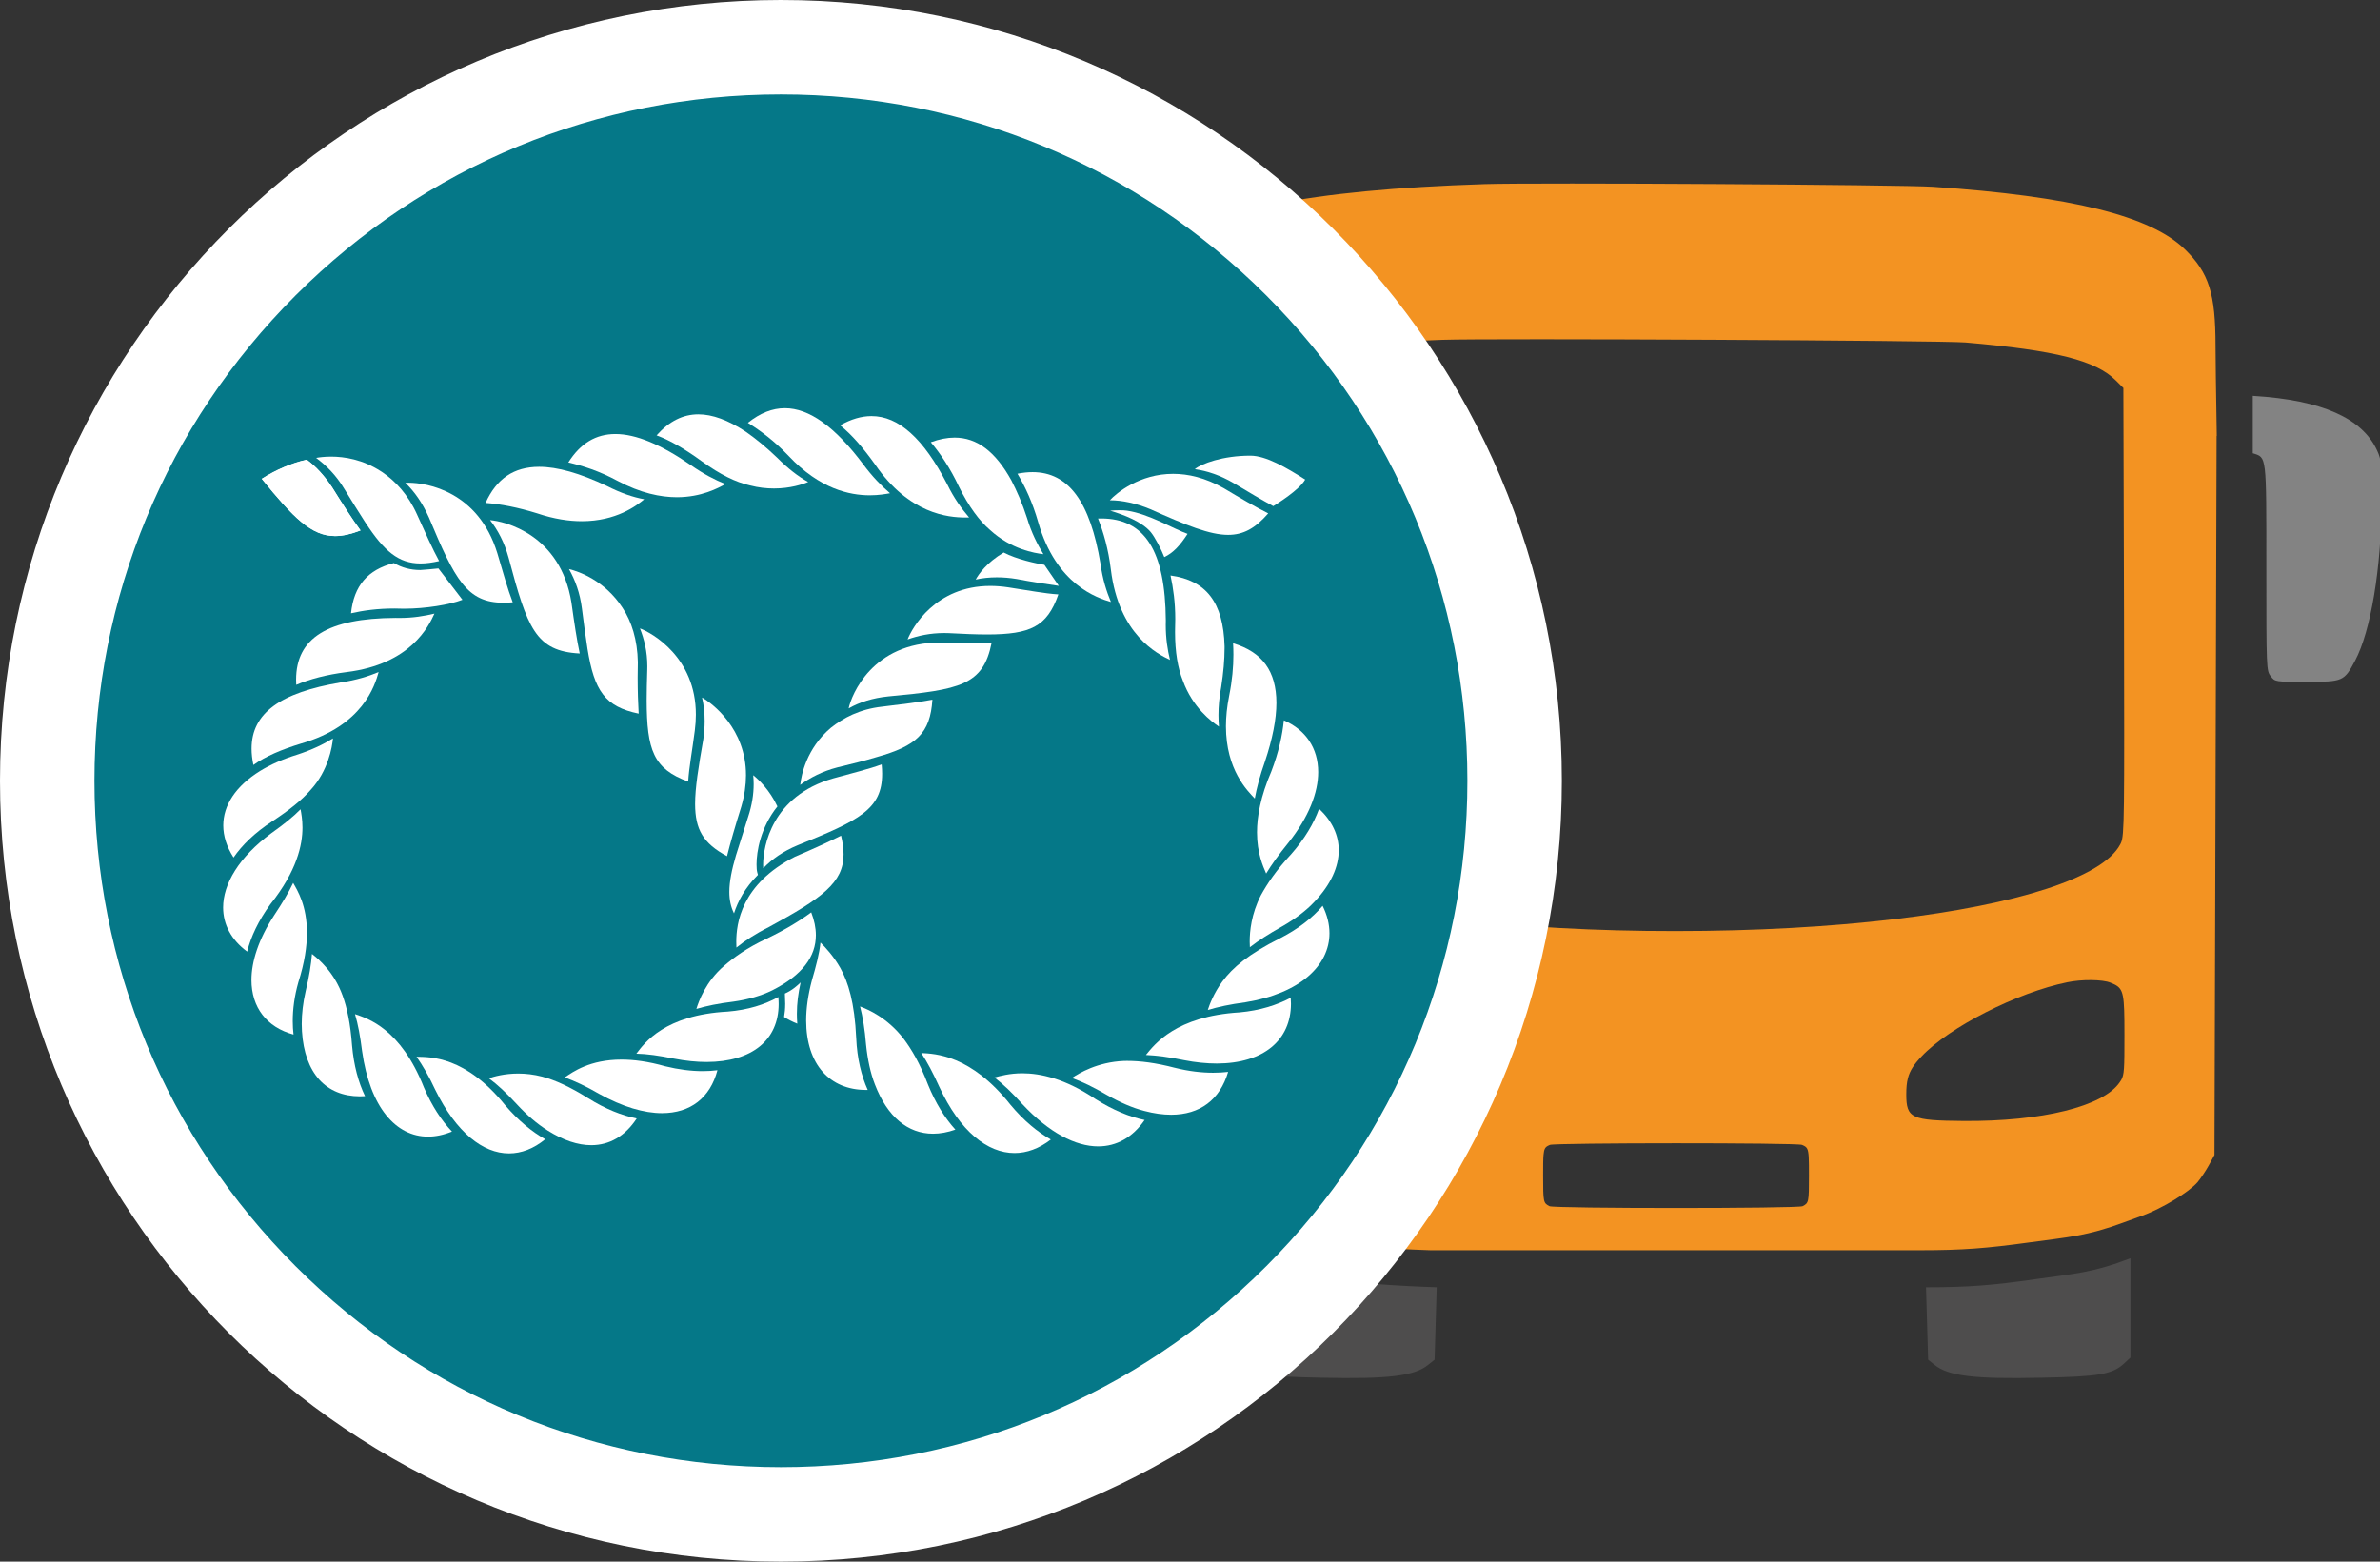
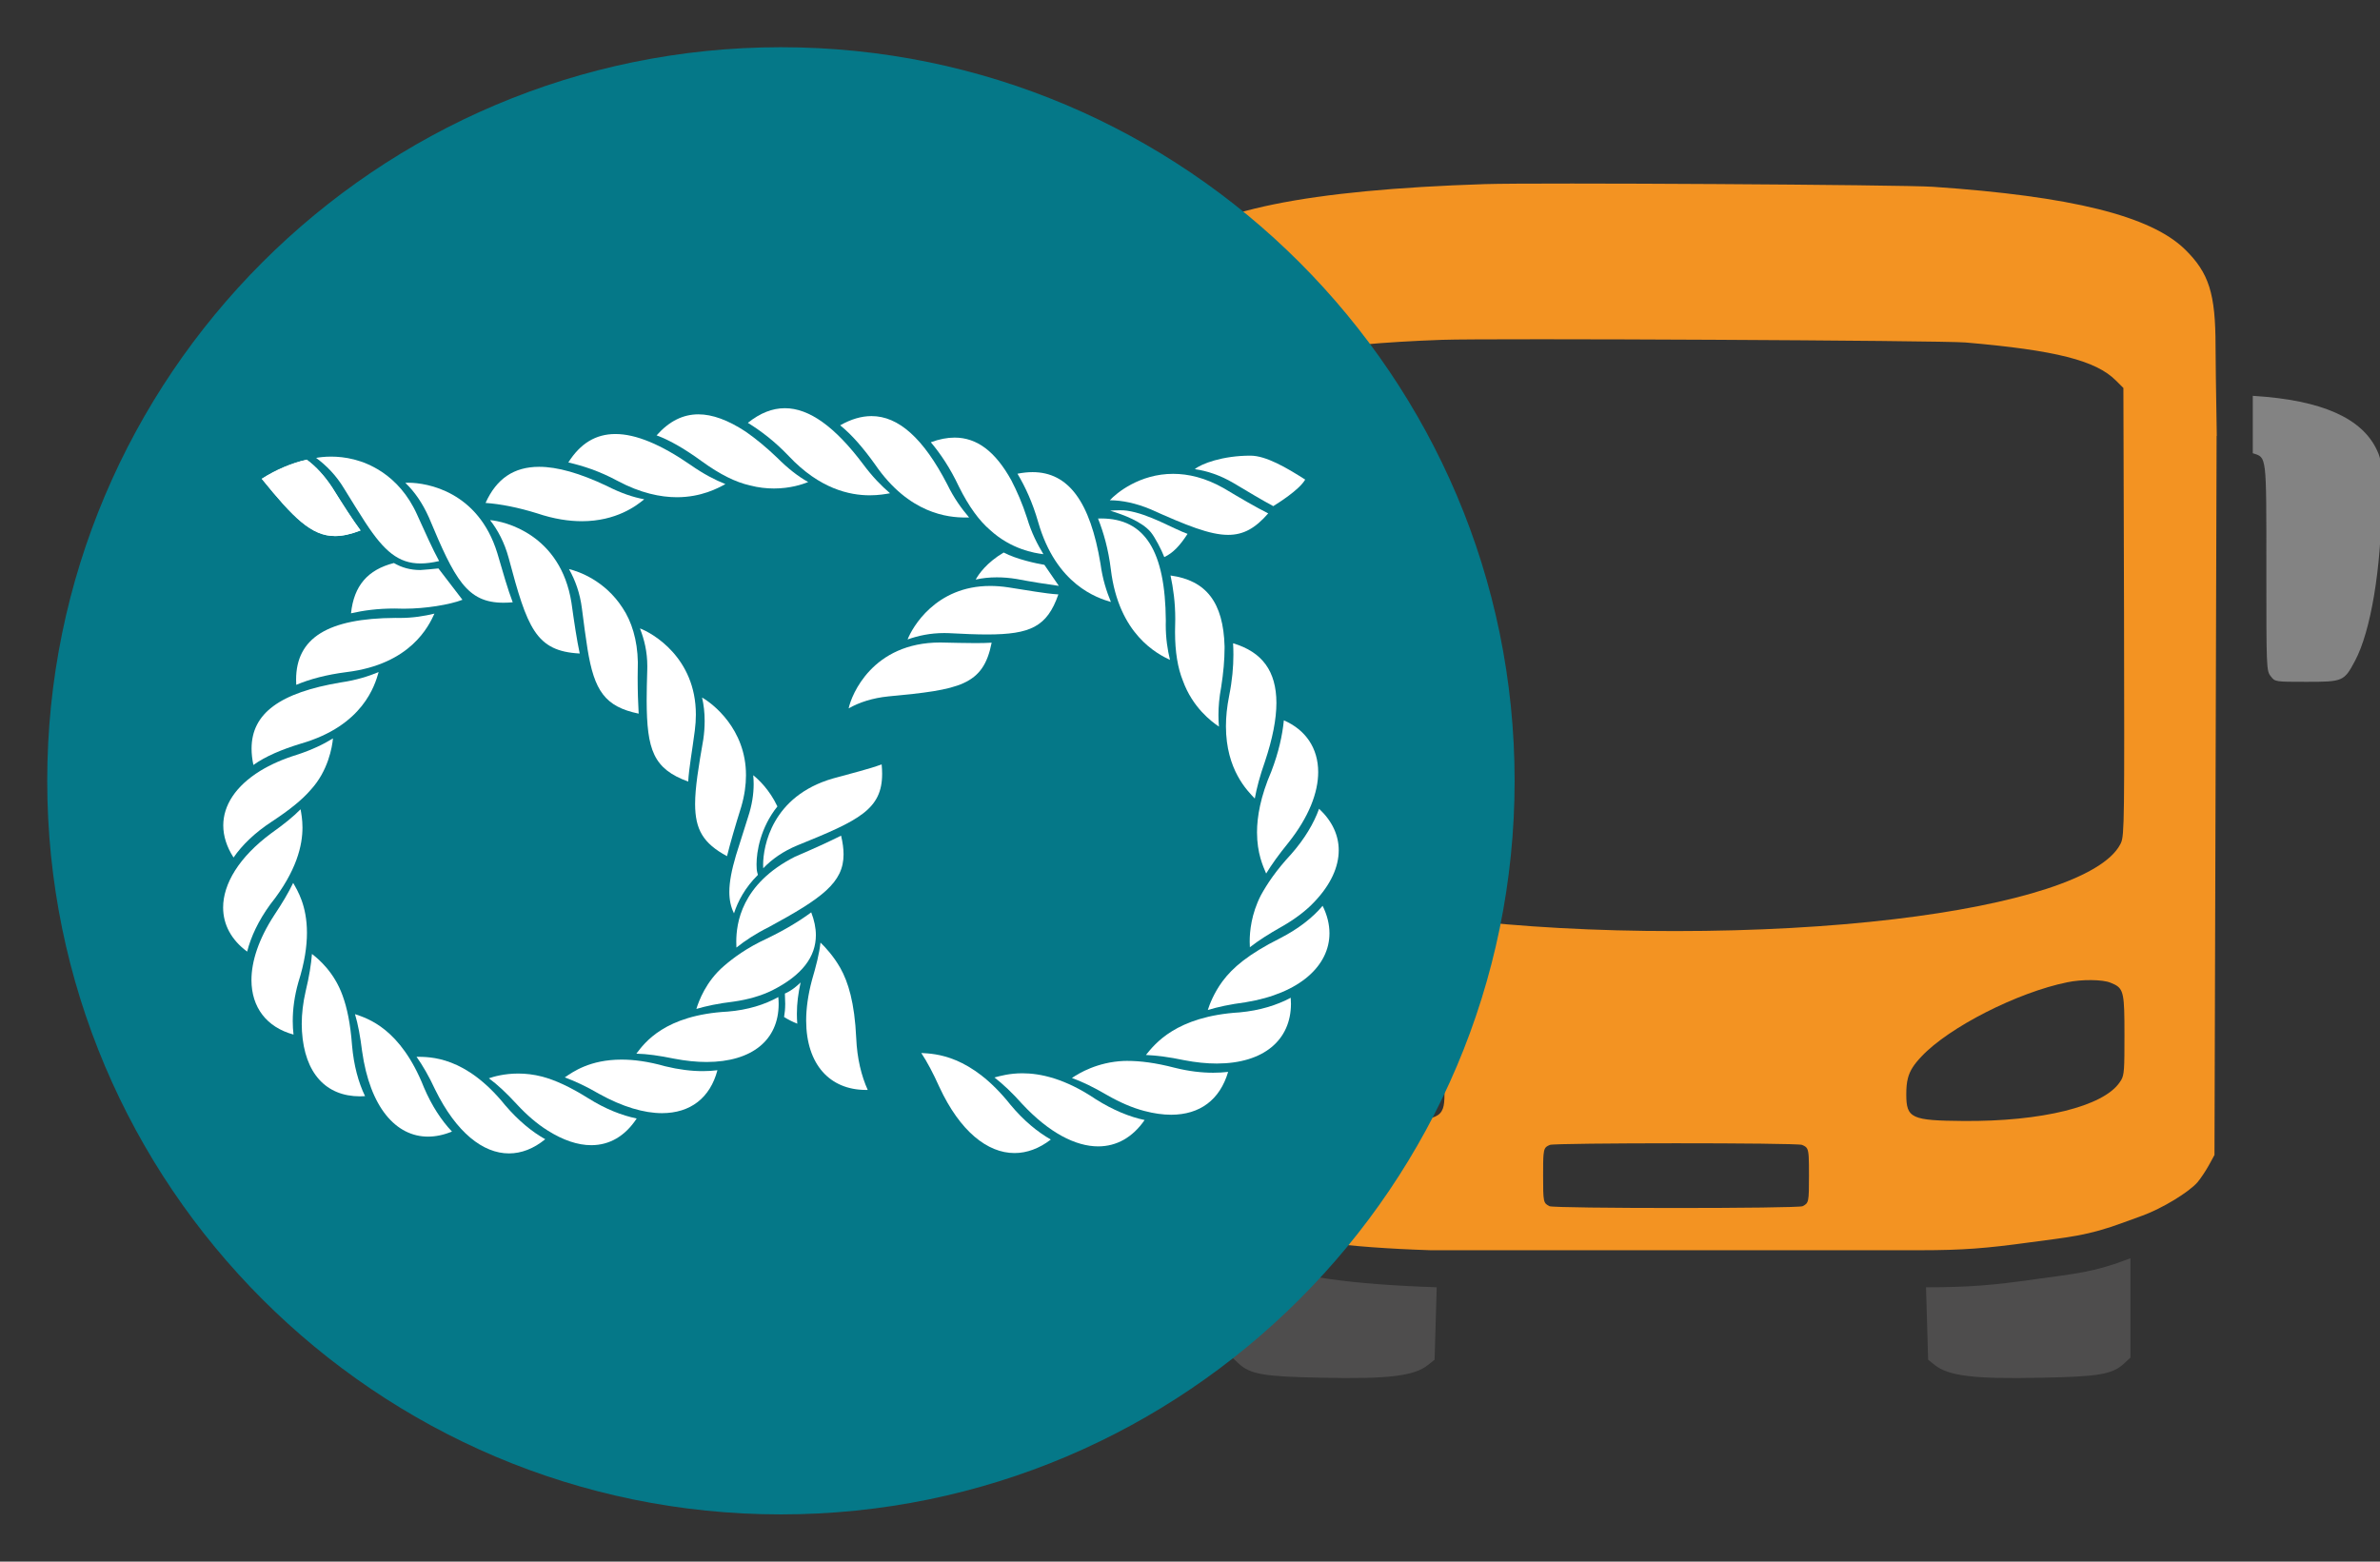
<svg xmlns="http://www.w3.org/2000/svg" x="0px" y="0px" width="604.735px" height="396.851px" viewBox="0 0 604.735 396.851" xml:space="preserve">
  <rect x="0" y="0" width="604.735" height="396.851" fill="#333333" stroke="none" />
  <g id="Icon">
    <g id="Coach">
      <path id="Right_Tyre" fill="#4E4D4D" d="M539.76,346.458c-2.96,2.799-6.459,3.391-21.152,3.66 c-16.954,0.377-23.574-0.432-27.072-3.283l-1.615-1.293l-0.269-9.203l-0.269-9.203l0,0c10.886,0,16.936-0.512,27.725-2.045 c9.986-1.418,14.714-1.658,24.213-5.33v0.002v12.646v12.596L539.76,346.458z" />
      <path id="Left_Tyre" fill="#4E4D4D" d="M365.053,327.135l-0.269,9.203l-0.27,9.203l-1.614,1.293 c-3.499,2.852-10.119,3.658-27.073,3.283c-14.693-0.27-18.192-0.861-21.152-3.66l-1.561-1.453v-12.596V319.76h-0.004h0.004 c9.853,2.354,14.782,3.869,24.804,5.293c7.169,1.018,16.213,1.711,27.134,2.08L365.053,327.135z" />
      <path id="Chasis" fill="#F39322" d="M311.59,310.59h-0.004l-4.565-1.664l-0.005-0.002c-5.005-1.822-11.787-5.936-13.994-8.486 c-0.565-0.664-1.433-1.912-2.172-3.111l-0.68-1.156l-0.121-0.223l-1.332-2.434l-0.161-91.577l-0.083-70.129V85.37l0.058-2.07 c0.403-10.086,2.345-14.761,7.667-19.955c10.227-9.84,36.063-15.098,81.059-16.556c13.079-0.417,105.979,0.156,113.838,0.677 c35.254,2.395,55.331,7.393,64.05,15.879c6.137,5.987,7.805,11.246,7.805,24.626c0,1.432,0.025,4.048,0.078,7.849l0.235,14.955 l-0.044-0.001v0h-0.001l-0.269,91.37l-0.27,91.369l-1.453,2.656l-0.68,1.156l-0.767,1.191c-0.518,0.775-1.029,1.479-1.406,1.92 c-2.206,2.551-8.988,6.664-13.994,8.486l-4.574,1.666c-9.501,3.551-14.228,3.785-24.215,5.156 c-10.789,1.482-16.839,1.977-27.726,1.977h-62.167H363.53c-10.921-0.357-19.966-1.029-27.135-2.014 C326.373,314.334,321.443,312.866,311.59,310.59z M311.652,188.106c0.004,19.985,0.145,24.021,0.659,25.67v0l0,0 c0.103,0.33,0.221,0.564,0.355,0.812c4.451,8.439,26.263,15.309,57.451,19.02c16.336,1.943,35.246,3.021,55.58,3.003 c20.389,0,39.315-1.083,55.651-3.026c31.186-3.71,52.929-10.557,57.379-18.996c0.067-0.124,0.13-0.244,0.189-0.375l0,0v0 c0.887-1.96,0.881-6.241,0.779-58.612l-0.161-57.009l-1.884-1.874c-5.06-5.102-15.286-7.706-38.215-9.684 c-6.136-0.521-120.62-1.094-132.945-0.677c-30.519,1.094-46.72,4.27-52.748,10.361l-1.884,1.874l-0.161,57.009 C311.671,169.566,311.65,180.112,311.652,188.106z M311.59,263.11c0,7.302,0.03,9.449,0.545,10.77h0l0,0 c0.171,0.441,0.397,0.789,0.693,1.205c4.198,6.092,19.753,9.943,39.668,9.787c13.241-0.104,14.532-0.676,14.532-6.768 c0-1.483-0.182-3.23-0.454-4.429v-0.001l0,0c-0.091-0.398-0.192-0.738-0.299-0.984c-2.045-4.738-10.657-11.299-21.583-16.4 c-8.127-3.853-12.272-5.362-18.139-6.508c-4.629-0.938-9.312-0.988-11.519-0.052c-2.873,1.229-3.355,1.901-3.431,9.619 C311.592,260.452,311.59,261.698,311.59,263.11z M539.79,259.332c-0.077-7.751-0.571-8.417-3.538-9.603 c-1.992-0.832-7.32-0.885-10.98-0.104c-12.595,2.551-30.034,11.401-37.031,18.846c-1.917,2.018-2.952,3.568-3.458,5.514l0,0v0.001 c-0.304,1.167-0.417,2.478-0.417,4.118c0,6.092,1.292,6.664,14.532,6.768c19.915,0.156,35.47-3.695,39.668-9.787 c0.148-0.209,0.278-0.399,0.394-0.594l0,0l0,0c0.804-1.359,0.845-2.862,0.845-11.381 C539.804,261.691,539.802,260.439,539.79,259.332z M392.09,298.75c0,6.756,0.054,6.971,1.608,7.775 c1.18,0.615,63.157,0.615,64.336,0c1.555-0.805,1.608-1.02,1.608-7.775c0-4.289-0.021-5.98-0.456-6.824l0,0l0,0 c-0.261-0.506-0.67-0.705-1.314-0.977c-1.313-0.563-62.808-0.537-64.067,0c-0.831,0.361-1.26,0.604-1.481,1.607l0,0.002l0,0 l-0.104,0.732l-0.025,0.178l0,0l0,0C392.097,294.551,392.09,296.188,392.09,298.75z" />
      <path id="Right_Mirror" fill="#838383" d="M605.139,127.523c-0.054,16.739-2.745,32.885-6.728,40.367 c-2.799,5.274-3.068,5.382-12.379,5.382c-7.966,0-7.966,0-9.043-1.399c-1.13-1.399-1.13-1.938-1.13-27.611 c0-28.903,0.107-27.934-3.391-29.064l-0.058-0.014v-14.588l0.272,0.017c17.277,1.076,27.558,5.651,31.325,13.886 C605.085,116.812,605.192,117.835,605.139,127.523z" />
      <path id="Left_Mirror" fill="#838383" d="M279.318,115.156l-0.578,0.176c-1.352,0.484-2.213,1.104-2.617,1.857 c-0.43,0.753-0.592,9.527-0.592,27.18c0,25.566,0,26.104-1.13,27.503c-1.076,1.399-1.076,1.399-9.042,1.399 c-9.311,0-9.581-0.108-12.379-5.382c-3.983-7.481-6.674-23.628-6.728-40.367c-0.054-9.688,0.054-10.711,1.13-13.025 c3.768-8.235,14.047-12.81,31.324-13.886l0.611-0.037V115.156z" />
    </g>
  </g>
  <g id="Circle">
    <g>
      <path fill="#057888" d="M198.425,384.851C95.63,384.851,12,301.221,12,198.425C12,95.63,95.63,12,198.425,12 s186.425,83.63,186.425,186.425C384.851,301.221,301.221,384.851,198.425,384.851z" />
-       <path fill="#FFFFFF" d="M198.425,24c46.591,0,90.393,18.144,123.337,51.088c32.944,32.945,51.088,76.747,51.088,123.337 s-18.144,90.394-51.088,123.338s-76.747,51.088-123.337,51.088s-90.393-18.144-123.337-51.088 C42.144,288.819,24,245.016,24,198.425c0-46.59,18.144-90.393,51.088-123.337C108.033,42.144,151.834,24,198.425,24 M198.425,0 C88.838,0,0,88.838,0,198.425c0,109.588,88.838,198.426,198.425,198.426c109.588,0,198.425-88.838,198.425-198.426 C396.851,88.838,308.013,0,198.425,0L198.425,0z" />
    </g>
  </g>
  <g id="Knot">
    <g>
      <polygon fill="#FFFFFF" points="298.67,271.062 298.67,271.065 298.67,271.065 " />
      <path fill="#FFFFFF" d="M312.057,135.926c3.856-0.006,6.845-1.623,10.183-5.459c-3.162-1.587-6.809-3.718-11.308-6.406 c-4.711-2.671-9.03-3.644-12.842-3.644c-8.482-0.022-14.462,4.9-16.087,6.715c3.142,0.007,6.646,0.752,10.289,2.268 C301.43,133.499,307.407,135.932,312.057,135.926z" />
      <path fill="#FFFFFF" d="M323.525,128.623c1.116-0.698,6.639-4.135,8.111-6.749c-4.768-3.043-9.966-6.078-13.903-6.078 c-7.021-0.013-12.489,2.041-14.142,3.43c3.116,0.434,6.486,1.551,9.921,3.579C317.427,125.153,320.678,127.09,323.525,128.623z" />
      <path fill="#FFFFFF" d="M77.93,116.82c-3.92,0.896-7.835,2.577-11.417,4.855c8.044,9.912,12.624,14.563,18.638,14.548 c1.923,0,4.025-0.477,6.462-1.415c-2.124-2.876-4.408-6.458-7.208-10.933C82.456,120.917,80.242,118.499,77.93,116.82z" />
      <path fill="#FFFFFF" d="M77.93,116.82c-3.92,0.896-7.835,2.577-11.417,4.855c8.044,9.912,12.624,14.563,18.638,14.548 c1.923,0,4.025-0.477,6.462-1.415c-2.124-2.876-4.408-6.458-7.208-10.933C82.456,120.917,80.242,118.499,77.93,116.82z" />
      <path fill="#FFFFFF" d="M106.842,144.86h-0.052c-2.498,0-4.688-0.602-6.705-1.779c-6.638,1.701-10.157,5.741-10.896,12.777 c3.157-0.723,6.771-1.215,11.044-1.215c0.681,0,1.385,0.012,2.088,0.042c0.168,0,0.339,0,0.511,0 c5.225,0,11.409-0.999,14.67-2.263l-6.106-7.966C110.467,144.547,107.426,144.854,106.842,144.86z" />
      <path fill="#FFFFFF" d="M127.927,153.169c0.734,0,1.52-0.036,2.35-0.109c-1.271-3.314-2.433-7.459-3.91-12.479 c-4.829-15.715-17.883-17.892-22.552-17.905c-0.319,0-0.598,0.009-0.828,0.025c2.306,2.182,4.367,5.144,5.987,8.781 C115.574,147.298,118.667,153.169,127.927,153.169z" />
      <path fill="#FFFFFF" d="M162.28,181.356c-0.148-2.668-0.257-5.646-0.257-9.202c0-1.229,0.011-2.526,0.047-3.9 c-0.101-5.65-1.606-10.399-3.889-13.785c-4.522-6.991-11.197-9.27-13.608-9.848c1.566,2.761,2.799,6.078,3.294,10.065 c0.503,3.952,0.947,7.289,1.414,10.232C151,175.539,153.701,179.579,162.28,181.356z" />
      <path fill="#FFFFFF" d="M164.463,170.188c-0.089,2.894-0.154,5.494-0.154,7.828c0.047,12.576,1.693,17.374,10.555,20.607 c0.202-3.515,1.02-7.836,1.676-12.948c0.185-1.419,0.273-2.778,0.273-4.058c0.024-14.565-11.168-20.8-14.21-21.917 c1.084,2.751,1.872,5.894,1.872,9.614C164.475,169.598,164.469,169.888,164.463,170.188z" />
      <path fill="#FFFFFF" d="M184.727,217.578c0.871-3.492,2.044-7.523,3.623-12.576c0.841-2.89,1.198-5.543,1.198-7.979 c0.024-11.828-8.565-18.302-11.162-19.76c0.436,1.827,0.661,3.826,0.661,5.964c0,1.487-0.107,3.045-0.344,4.663 c-1.231,7.043-2.084,12.327-2.084,16.443C176.641,210.794,178.644,214.304,184.727,217.578z" />
      <path fill="#FFFFFF" d="M213.527,246.01c-1.724-3.053-3.952-5.432-5.05-6.475c-0.3,2.813-1.105,5.912-2.171,9.556 c-1.001,3.755-1.47,7.195-1.47,10.275c0.035,11.181,6.045,17.602,15.165,17.619c0.16,0,0.32,0,0.479-0.004 c-1.599-3.545-2.701-7.978-2.922-13.162C217.14,254.705,215.511,249.567,213.527,246.01z" />
-       <path fill="#FFFFFF" d="M236.059,275.432l-0.296,0.113c-2.035-5.334-4.117-8.85-6.19-11.61c-4.099-5.296-9.037-7.429-11.039-8.161 c0.684,2.646,1.2,5.771,1.517,9.659c0.388,3.781,1.125,7.273,2.25,10.142c3.167,8.286,8.402,12.527,14.765,12.533 c1.8,0,3.705-0.343,5.687-1.04c-2.642-2.899-5.064-6.76-6.99-11.517L236.059,275.432z" />
      <path fill="#FFFFFF" d="M256.785,280.792c-10.156-12.805-19.228-12.996-22.693-13.192c1.514,2.283,3.007,5.125,4.576,8.6 c5.237,11.31,12.254,16.83,19.115,16.822c3.13,0,6.252-1.141,9.218-3.433C263.615,287.657,260.111,284.785,256.785,280.792z" />
      <path fill="#FFFFFF" d="M259.783,272.751c-3.317,0.007-5.686,0.691-7.097,1.067c2.167,1.688,4.491,3.854,7.07,6.76 c6.81,7.287,13.535,10.751,19.29,10.751c4.666-0.007,8.726-2.262,11.794-6.702c-3.809-0.781-8.036-2.524-12.398-5.27 C270.605,274.057,264.32,272.76,259.783,272.751z" />
      <path fill="#FFFFFF" d="M286.39,269.603c-0.289,0-0.567,0.007-0.837,0.011c-6.696,0.286-11.415,3.118-13.188,4.337 c2.597,0.922,5.482,2.328,8.837,4.283c3.335,1.92,6.578,3.317,9.554,4.087c2.453,0.65,4.737,0.966,6.837,0.966 c7.289-0.016,12.358-3.779,14.464-10.888c-1.211,0.139-2.481,0.213-3.802,0.213c-2.969,0-6.208-0.377-9.662-1.237l0.077-0.31l0,0 l-0.083,0.31C293.534,270.057,289.678,269.603,286.39,269.603z" />
      <path fill="#FFFFFF" d="M314.953,257.276c-16.207,0.989-21.585,8.129-23.783,10.821c2.744,0.126,5.886,0.522,9.662,1.317 c2.997,0.585,5.793,0.86,8.358,0.86c11.924-0.025,18.812-5.979,18.833-15.173c0-0.502-0.021-1.021-0.063-1.542 C324.49,255.414,320.139,256.802,314.953,257.276z" />
      <path fill="#FFFFFF" d="M325.331,238.399c-8.115,4.061-12.148,7.507-14.744,11.029c-2.155,2.938-3.261,5.861-3.695,7.242 c2.605-0.792,5.68-1.448,9.557-1.96c13.947-2.255,21.362-9.4,21.354-17.538c0-2.263-0.566-4.614-1.739-6.977 C333.535,233.205,329.889,236.056,325.331,238.399z" />
      <path fill="#FFFFFF" d="M320.367,227.535c-2.426,4.75-2.832,9.158-2.832,11.747c0,0.572,0.021,1.056,0.045,1.439 c2.125-1.664,4.789-3.371,8.15-5.266c3.327-1.894,6.17-4.048,8.279-6.312c4.125-4.342,6.148-8.842,6.148-13.059 c0-3.823-1.659-7.439-4.994-10.555c-1.327,3.701-3.676,7.659-7.055,11.501C324.224,221.221,322.008,224.553,320.367,227.535z" />
      <path fill="#FFFFFF" d="M319.396,211.535c0.005,5.332,1.548,8.631,2.322,10.453c1.398-2.319,3.255-4.878,5.666-7.847 c5.228-6.58,7.555-12.772,7.555-17.936c-0.006-6.056-3.163-10.733-8.725-13.149c-0.367,3.782-1.321,8.139-3.181,12.99 C320.27,202.455,319.396,207.555,319.396,211.535z" />
      <path fill="#FFFFFF" d="M324.324,178.605c-0.023-8.054-3.602-12.922-11.012-15.132c0.054,0.93,0.084,1.883,0.084,2.876 c0,3.107-0.297,6.558-1.079,10.463c-0.574,2.861-0.817,5.435-0.817,7.766c0.018,11.077,5.468,16.39,7.33,18.351 c0.49-2.68,1.278-5.705,2.58-9.389C323.355,187.715,324.324,182.745,324.324,178.605z" />
      <path fill="#FFFFFF" d="M297.419,146.25c0.69,3.205,1.204,6.804,1.204,11.089c0,0.724-0.013,1.462-0.042,2.23 c-0.009,0.347-0.014,0.702-0.014,1.037c0,5.15,0.708,9.196,1.986,12.367c2.471,6.821,7.269,10.405,9.167,11.676 c-0.08-0.924-0.125-1.893-0.125-2.908c0-2.139,0.195-4.502,0.696-7.156c0.568-3.626,0.859-6.942,0.859-9.922 c0-0.134,0-0.275,0-0.418C310.843,153.126,306.516,147.489,297.419,146.25z" />
      <path fill="#FFFFFF" d="M240.7,123.114c-6.075-11.771-12.436-17.385-19.26-17.372c-2.553,0-5.207,0.776-7.961,2.345 c2.926,2.343,5.883,5.766,8.873,9.954c8.651,12.621,18.659,13.466,22.924,13.474c0.367,0,0.687-0.008,0.965-0.014 C244.357,129.286,242.438,126.694,240.7,123.114z" />
      <path fill="#FFFFFF" d="M199.422,103.736c-3.174,0-6.284,1.226-9.394,3.72c3.263,2.021,6.741,4.618,10.377,8.43 c7.885,8.382,15.488,9.978,20.584,9.985c2.304,0,4.076-0.329,5.16-0.522c-2.209-1.881-4.491-4.227-6.812-7.35 C212.159,108.427,205.595,103.729,199.422,103.736z" />
      <path fill="#FFFFFF" d="M177.453,105.294c-3.904,0.006-7.387,1.718-10.622,5.342c3.525,1.293,7.405,3.618,11.566,6.643 c4.558,3.31,8.581,5.276,12.129,6.072c2.2,0.578,4.27,0.787,6.148,0.787c4.093,0,7.236-1.044,8.68-1.643 c-2.508-1.379-5.137-3.422-7.931-6.221c-2.776-2.658-5.447-4.848-7.994-6.609C185.002,106.764,181.031,105.294,177.453,105.294z" />
      <polygon fill="#FFFFFF" points="197.643,116.051 197.639,116.051 197.639,116.051 " />
      <path fill="#FFFFFF" d="M171.989,126.358c6.252-0.008,10.446-2.316,12.329-3.335c-2.701-1.087-5.609-2.597-8.794-4.832 c-7.605-5.261-13.976-7.902-19.162-7.895c-4.957,0.005-8.876,2.356-11.956,7.223c3.72,0.868,7.819,2.154,12.508,4.685 C162.781,125.332,167.836,126.35,171.989,126.358z" />
      <path fill="#FFFFFF" d="M147.848,132.454c8.723-0.006,13.881-3.92,15.838-5.577c-2.813-0.51-5.947-1.572-9.481-3.374 c-6.867-3.262-12.592-4.879-17.232-4.874c-6.428,0.012-10.815,3.022-13.597,9.176c3.828,0.285,8.184,1.124,13.088,2.646 C140.776,131.902,144.565,132.454,147.848,132.454z" />
      <path fill="#FFFFFF" d="M75.236,172.72c0,0.429,0.01,0.864,0.036,1.315c3.443-1.445,7.651-2.58,12.784-3.234 c16.315-1.997,20.897-11.72,22.331-14.86c-2.558,0.61-5.408,1.102-8.922,1.102c-0.313,0-0.625-0.006-0.931-0.014 C83.247,157.105,75.247,162.146,75.236,172.72z" />
      <path fill="#FFFFFF" d="M76.503,188.959c15.768-4.559,18.761-14.833,19.703-18.165c-2.632,1.084-5.683,2.056-9.54,2.618 c-15.53,2.601-22.739,7.849-22.746,16.835c0,1.3,0.153,2.683,0.462,4.152C67.56,192.146,71.615,190.454,76.503,188.959z" />
      <path fill="#FFFFFF" d="M69.045,208.805c4.641-3.045,7.792-5.622,9.955-8.145c4.377-4.774,5.414-10.838,5.603-13.014 c-2.425,1.514-5.373,2.909-9.031,4.123l-0.101-0.296l0.094,0.296c-3.732,1.149-6.783,2.512-9.449,4.135 c-6.267,3.882-9.378,8.76-9.385,13.867c0,2.672,0.86,5.423,2.61,8.15C61.521,214.74,64.791,211.586,69.045,208.805z" />
      <path fill="#FFFFFF" d="M76.371,205.66c-1.855,1.895-4.29,3.849-7.395,6.053c-8.329,6.149-12.283,12.967-12.283,18.917 c0.008,4.315,2.059,8.219,6.108,11.202c0.944-3.768,2.878-7.883,5.856-11.979c6.838-8.574,8.198-15.173,8.198-19.55 C76.855,208.278,76.562,206.731,76.371,205.66z" />
      <path fill="#FFFFFF" d="M75.806,249.636c1.611-5.048,2.187-9.196,2.187-12.591c-0.007-6.914-2.376-10.696-3.504-12.673 c-1.137,2.401-2.735,5.084-4.826,8.225c-3.962,6.082-5.772,11.726-5.772,16.459c0.013,6.949,3.844,11.987,10.688,13.857 c-0.13-1.092-0.197-2.229-0.197-3.422C74.38,256.482,74.808,253.165,75.806,249.636z" />
      <path fill="#FFFFFF" d="M79.268,242.424c-0.214,2.649-0.695,5.702-1.597,9.449c-0.688,2.975-1.002,5.777-1.002,8.357 c0,0.628,0.018,1.251,0.058,1.855c0.672,10.745,6.152,16.499,14.71,16.526c0.436,0,0.873-0.015,1.319-0.05 c-1.675-3.463-2.867-7.823-3.303-12.876c-0.42-5.581-1.259-9.53-2.39-12.643C84.902,246.995,80.907,243.699,79.268,242.424z" />
      <path fill="#FFFFFF" d="M90.2,257.72c0.77,2.548,1.332,5.633,1.804,9.397c2.01,14.339,8.634,21.737,16.757,21.731 c1.94,0,3.979-0.426,6.083-1.284c-2.642-2.786-5.125-6.512-7.131-11.227C101.76,261.325,93.399,258.812,90.2,257.72z" />
      <path fill="#FFFFFF" d="M128.396,280.913c-10.151-12.591-19.165-12.302-22.556-12.358c1.549,2.204,3.129,4.889,4.74,8.369 c5.344,10.883,12.164,16.198,18.75,16.191c3.14,0,6.261-1.191,9.21-3.606C135.194,287.645,131.724,284.79,128.396,280.913z" />
      <path fill="#FFFFFF" d="M131.677,272.819c-3.479,0-6.158,0.754-7.461,1.205c2.188,1.597,4.499,3.774,7.096,6.591 c2.586,2.801,5.228,5.042,7.807,6.657c3.98,2.522,7.738,3.753,11.12,3.753c4.618-0.007,8.569-2.272,11.541-6.784 c-3.767-0.766-7.942-2.406-12.268-5.113c-4.723-2.967-8.46-4.639-11.721-5.52C135.581,273.033,133.513,272.819,131.677,272.819z" />
      <path fill="#FFFFFF" d="M169.018,270.97c-4.313-1.226-7.985-1.697-11.095-1.697c-8.09,0.011-12.372,3.139-14.42,4.523 c2.548,0.936,5.373,2.232,8.688,4.162c6.039,3.354,11.484,4.925,16.033,4.925c7.216-0.019,12.203-3.873,14.069-10.911 c-1.179,0.153-2.417,0.231-3.714,0.231C175.661,272.204,172.45,271.81,169.018,270.97z" />
      <path fill="#FFFFFF" d="M186.5,232.111c0.978-3.06,2.793-6.514,6.081-9.783l-0.172-0.625c-0.131-0.506-0.172-1.11-0.178-1.955 c0-0.045,0-0.092,0-0.127c0-3.133,0.957-9.262,5.299-14.685c-1.981-4.217-4.801-6.868-6.146-7.931 c0.071,0.734,0.112,1.487,0.112,2.257c0,2.559-0.423,5.331-1.392,8.274c-1.179,3.768-2.229,6.983-3.109,9.851 c-1.067,3.643-1.68,6.658-1.68,9.255C185.316,228.672,185.678,230.443,186.5,232.111z" />
      <path fill="#FFFFFF" d="M203.433,249.665c-0.847,0.816-2.233,2.067-4.001,2.825c0.027,0.561,0.086,2.041,0.086,2.689l-0.006,0.019 c0,1.125-0.1,2.208-0.284,3.251c0.996,0.636,2.115,1.202,3.353,1.7c-0.071-0.84-0.101-1.673-0.101-2.504 C202.479,255.03,202.811,252.45,203.433,249.665z" />
-       <path fill="#FFFFFF" d="M224.121,179.582c-5.693,0.631-9.839,2.853-13.023,5.384c-6.205,5.258-7.499,12.046-7.768,14.493 c2.54-1.842,5.629-3.454,9.436-4.443c3.864-0.924,7.105-1.741,9.865-2.583c10.253-2.863,13.724-6.042,14.287-14.622 C233.435,178.447,229.3,178.975,224.121,179.582z" />
      <path fill="#FFFFFF" d="M247.814,163.429c-2.573,0-5.479-0.086-8.745-0.148c-0.066,0-0.125-0.005-0.182-0.005 c-17.234,0.005-22.553,13.348-23.252,16.742c2.71-1.546,6.078-2.63,10.04-3.039c18.2-1.699,24.162-2.796,26.294-13.653 C250.69,163.402,249.31,163.429,247.814,163.429z" />
      <path fill="#FFFFFF" d="M256.164,149.26c-1.6-0.242-3.107-0.354-4.526-0.354c-0.019,0-0.03,0-0.048,0 c-13.89,0-19.832,10.644-20.98,13.596c2.695-0.956,5.769-1.624,9.305-1.624c0.338,0,0.682,0.007,1.037,0.018 c3.826,0.207,7.131,0.343,9.999,0.343c10.759-0.041,15.096-1.895,17.971-10.182C265.469,150.85,261.222,150.019,256.164,149.26z" />
      <path fill="#FFFFFF" d="M224.017,194.245c-3.228,1.22-7.445,2.201-12.368,3.586c-15.519,4.481-17.734,17.219-17.747,21.908 c-0.006,0.355,0.006,0.663,0.027,0.912c2.176-2.284,5.068-4.339,8.77-5.858c15.656-6.32,21.443-9.139,21.443-18.162 C224.142,195.886,224.1,195.089,224.017,194.245z" />
      <path fill="#FFFFFF" d="M213.71,212.363c-3.166,1.589-6.934,3.304-11.734,5.363c-13.713,6.963-14.88,17.055-14.895,21.556 c0,0.621,0.021,1.131,0.038,1.521c2.124-1.708,4.823-3.5,8.269-5.224c13.491-7.315,18.967-11.296,18.955-18.458 C214.343,215.687,214.131,214.115,213.71,212.363z" />
      <path fill="#FFFFFF" d="M207.307,237.665c0-1.851-0.403-3.792-1.182-5.814c-2.876,2.146-6.62,4.424-11.236,6.65 c-5.13,2.373-8.474,4.859-10.944,6.986c-4.614,3.97-6.374,8.904-7.007,10.912c2.576-0.756,5.603-1.402,9.424-1.854 c3.705-0.517,7.108-1.509,9.839-2.861C203.89,247.811,207.298,243.088,207.307,237.665z" />
      <path fill="#FFFFFF" d="M184.917,257.074c-16.017,0.854-21.162,7.969-23.223,10.693c2.672,0.051,5.796,0.496,9.515,1.255 c2.999,0.581,5.794,0.86,8.348,0.86c11.583-0.029,18.271-5.619,18.291-14.703c0-0.586-0.03-1.191-0.089-1.801 C194.373,255.278,189.987,256.67,184.917,257.074z" />
      <path fill="#FFFFFF" d="M97.067,119.947l-0.278-0.177c-4.656-3.028-9.328-3.732-12.653-3.732c-1.667,0-2.998,0.175-3.813,0.325 c2.562,1.9,5.063,4.367,7.139,7.841c1.952,3.14,3.617,5.896,5.162,8.25l0.324,0.499c4.7,7.149,8.333,10.233,13.893,10.239 c1.425,0,2.987-0.206,4.739-0.61c-1.705-3.129-3.444-7.056-5.61-11.82l0.287-0.133l-0.287,0.127 C103.672,125.647,100.422,122.199,97.067,119.947z" />
      <path fill="#FFFFFF" d="M124.522,132.181c1.959,2.513,3.646,5.651,4.709,9.553c4.75,17.839,6.865,23.768,18.073,24.34 c-0.751-3.504-1.374-7.704-2.104-12.922C142.435,135.75,128.117,132.446,124.522,132.181z" />
      <path fill="#FFFFFF" d="M282.084,129.777c3.477,1.061,8.068,2.787,10.307,5.445c1.042,1.256,2.738,4.492,3.444,6.352 c2.266-1.072,3.998-2.953,5.912-5.903c-3.567-1.255-9.795-5.085-15.398-5.894c-0.516-0.078-1.174-0.108-1.852-0.108 C283.671,129.664,282.781,129.718,282.084,129.777z" />
      <path fill="#FFFFFF" d="M247.915,147.285c1.653-0.373,3.454-0.567,5.374-0.567c1.604,0,3.291,0.133,5.046,0.424 c3.598,0.686,7.828,1.363,10.704,1.742l-3.67-5.345c-1.993-0.33-7.025-1.385-10.349-3.127 C250.678,143.002,248.7,145.868,247.915,147.285z" />
      <path fill="#FFFFFF" d="M242.563,111.206c-1.89,0-3.897,0.389-6.051,1.178c2.456,2.92,4.908,6.539,7.146,11.299 c2.5,5.036,5.147,8.639,7.914,11.008c5.355,4.907,11.29,5.873,13.546,6.143c-1.505-2.489-3.008-5.344-4.154-9.188h-0.002 c-1.192-3.709-2.572-6.826-3.991-9.582C252.929,114.763,248.274,111.212,242.563,111.206z" />
      <polygon fill="#FFFFFF" points="261.265,131.55 261.265,131.55 261.261,131.55 " />
      <path fill="#FFFFFF" d="M282.274,152.981c-1.105-2.683-2.118-5.747-2.647-9.706c-2.625-15.804-8.166-23.292-17.268-23.292 c-1.208,0-2.487,0.136-3.829,0.403c1.958,3.293,3.812,7.238,5.262,12.3C268.389,148.684,278.886,151.98,282.274,152.981z" />
      <path fill="#FFFFFF" d="M296.206,158.792c0-0.362,0.005-0.732,0.018-1.086c-0.134-17.711-5.322-25.938-16.409-25.949 c-0.273,0-0.544,0-0.816,0.011c1.403,3.563,2.624,7.735,3.263,12.981c2.014,16.52,11.835,21.436,15.021,22.952 C296.667,165.152,296.206,162.279,296.206,158.792z" />
    </g>
  </g>
</svg>